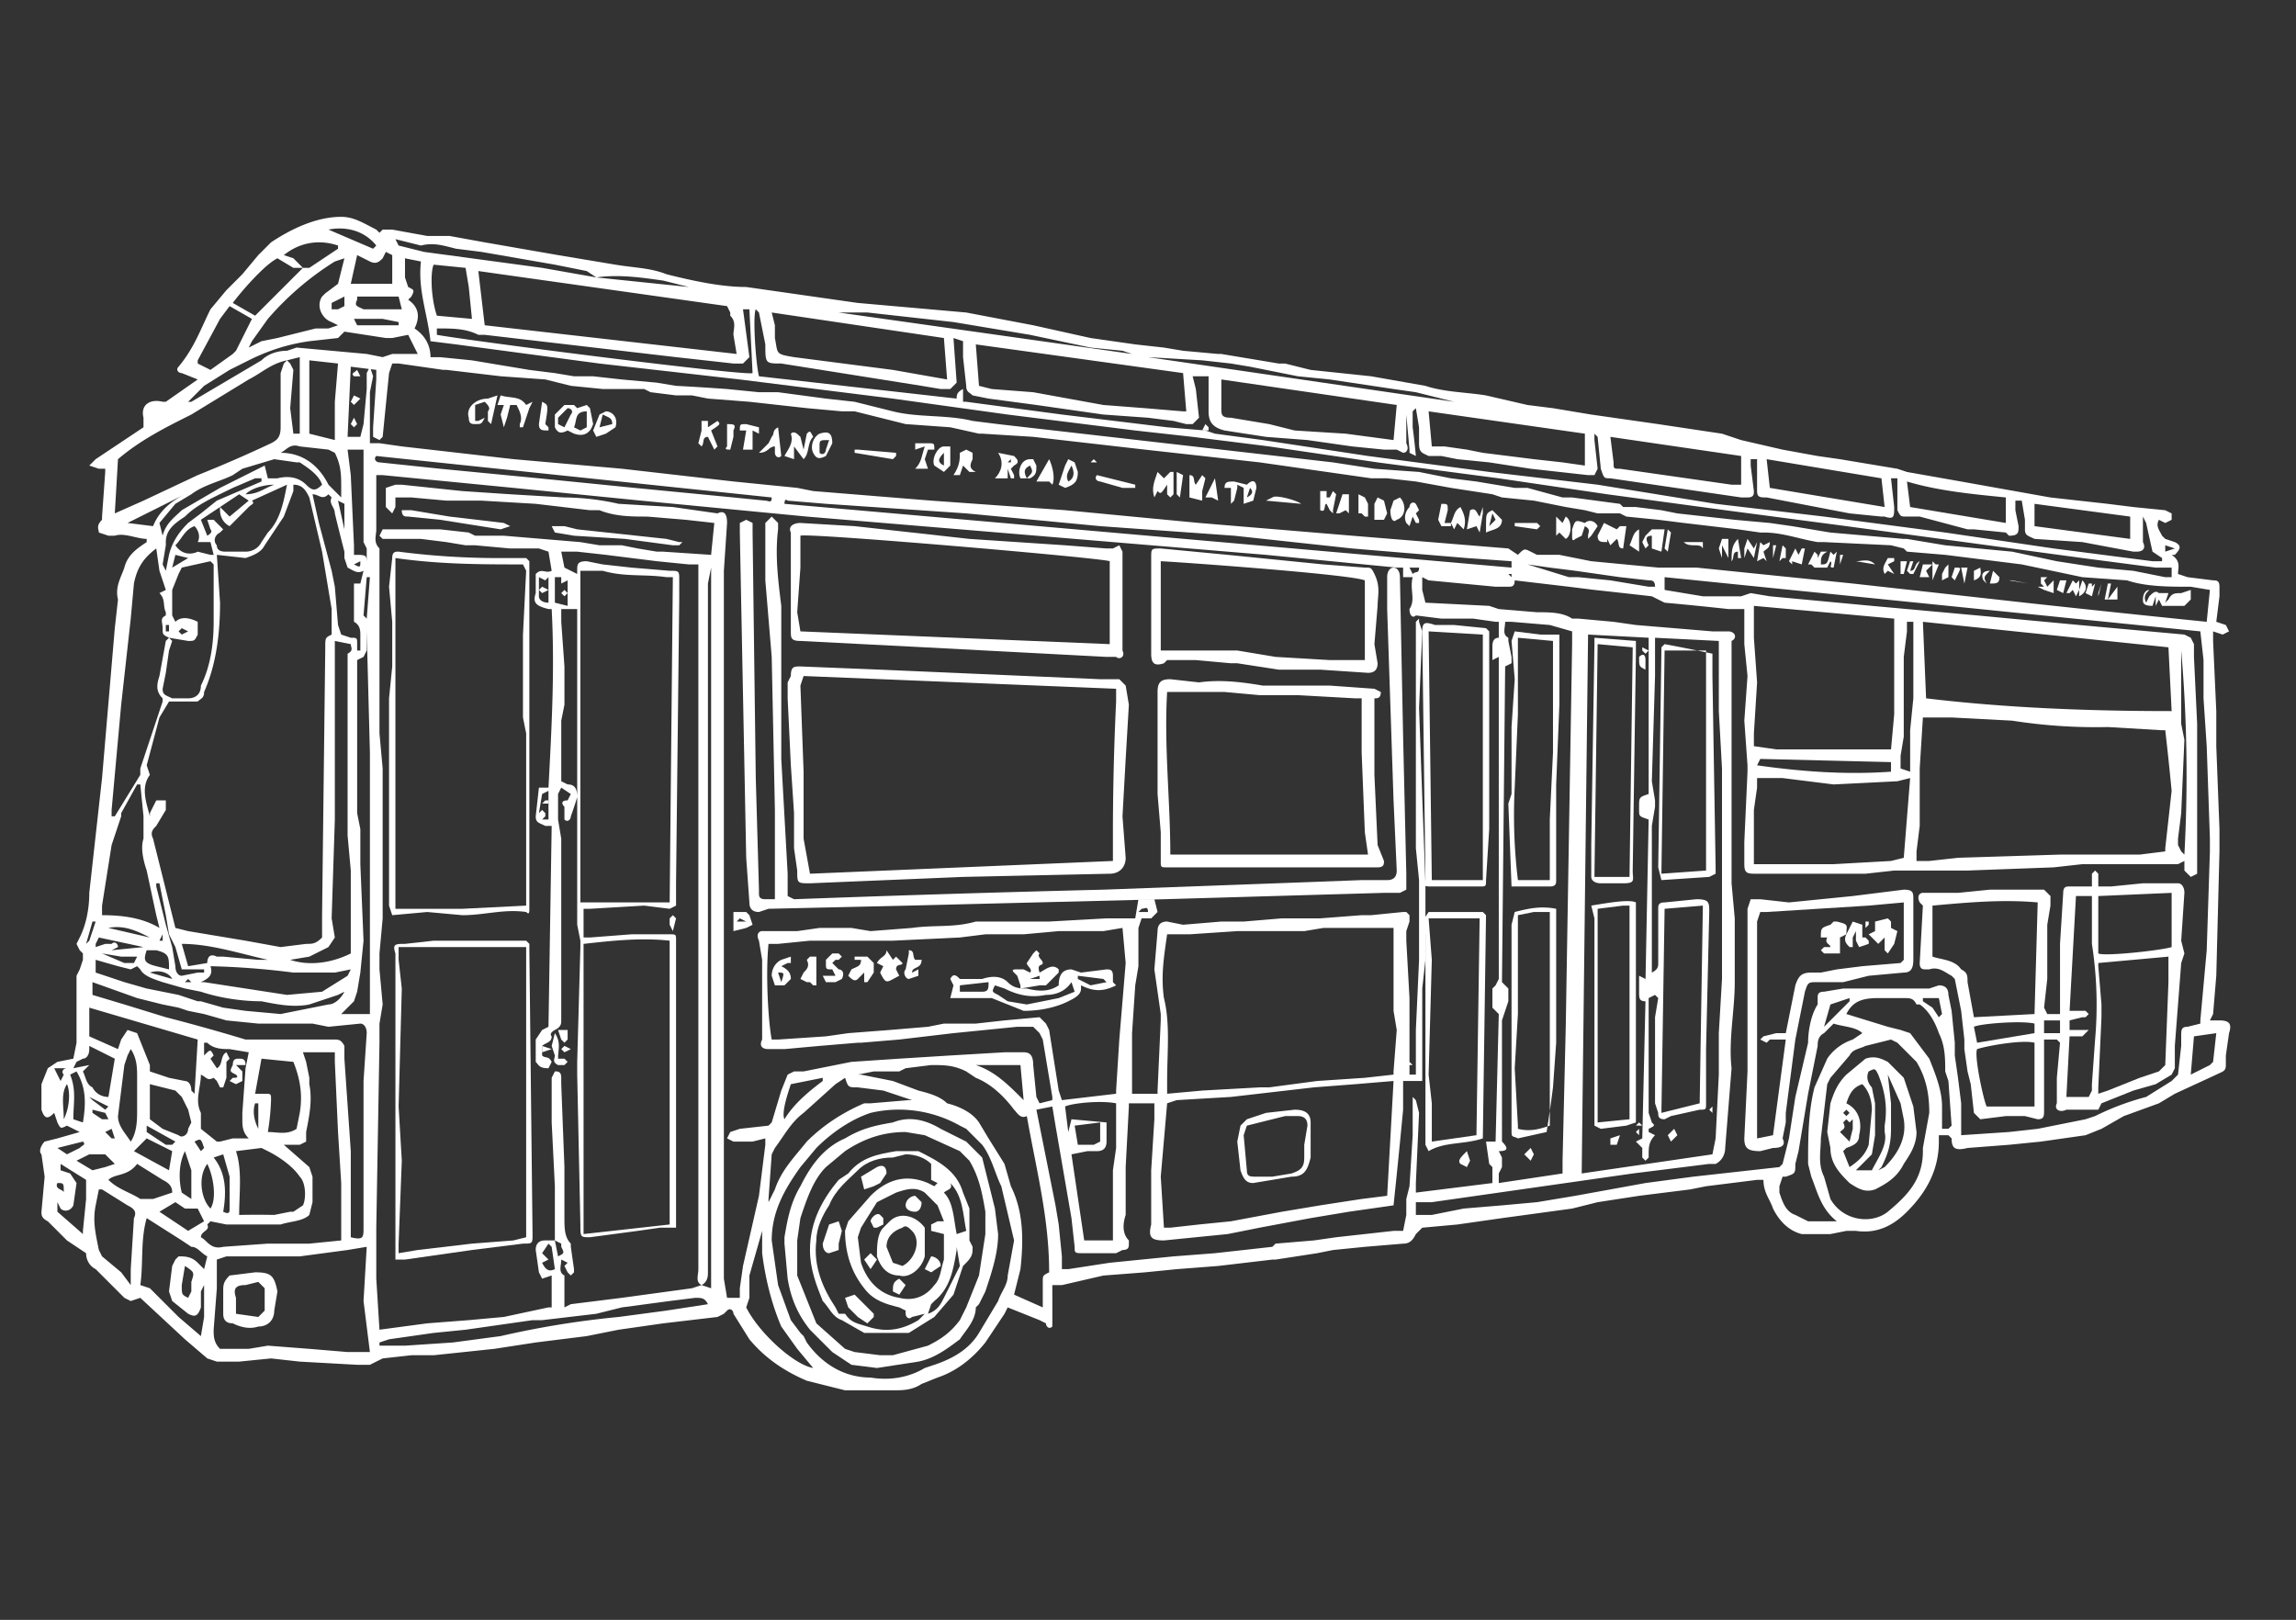
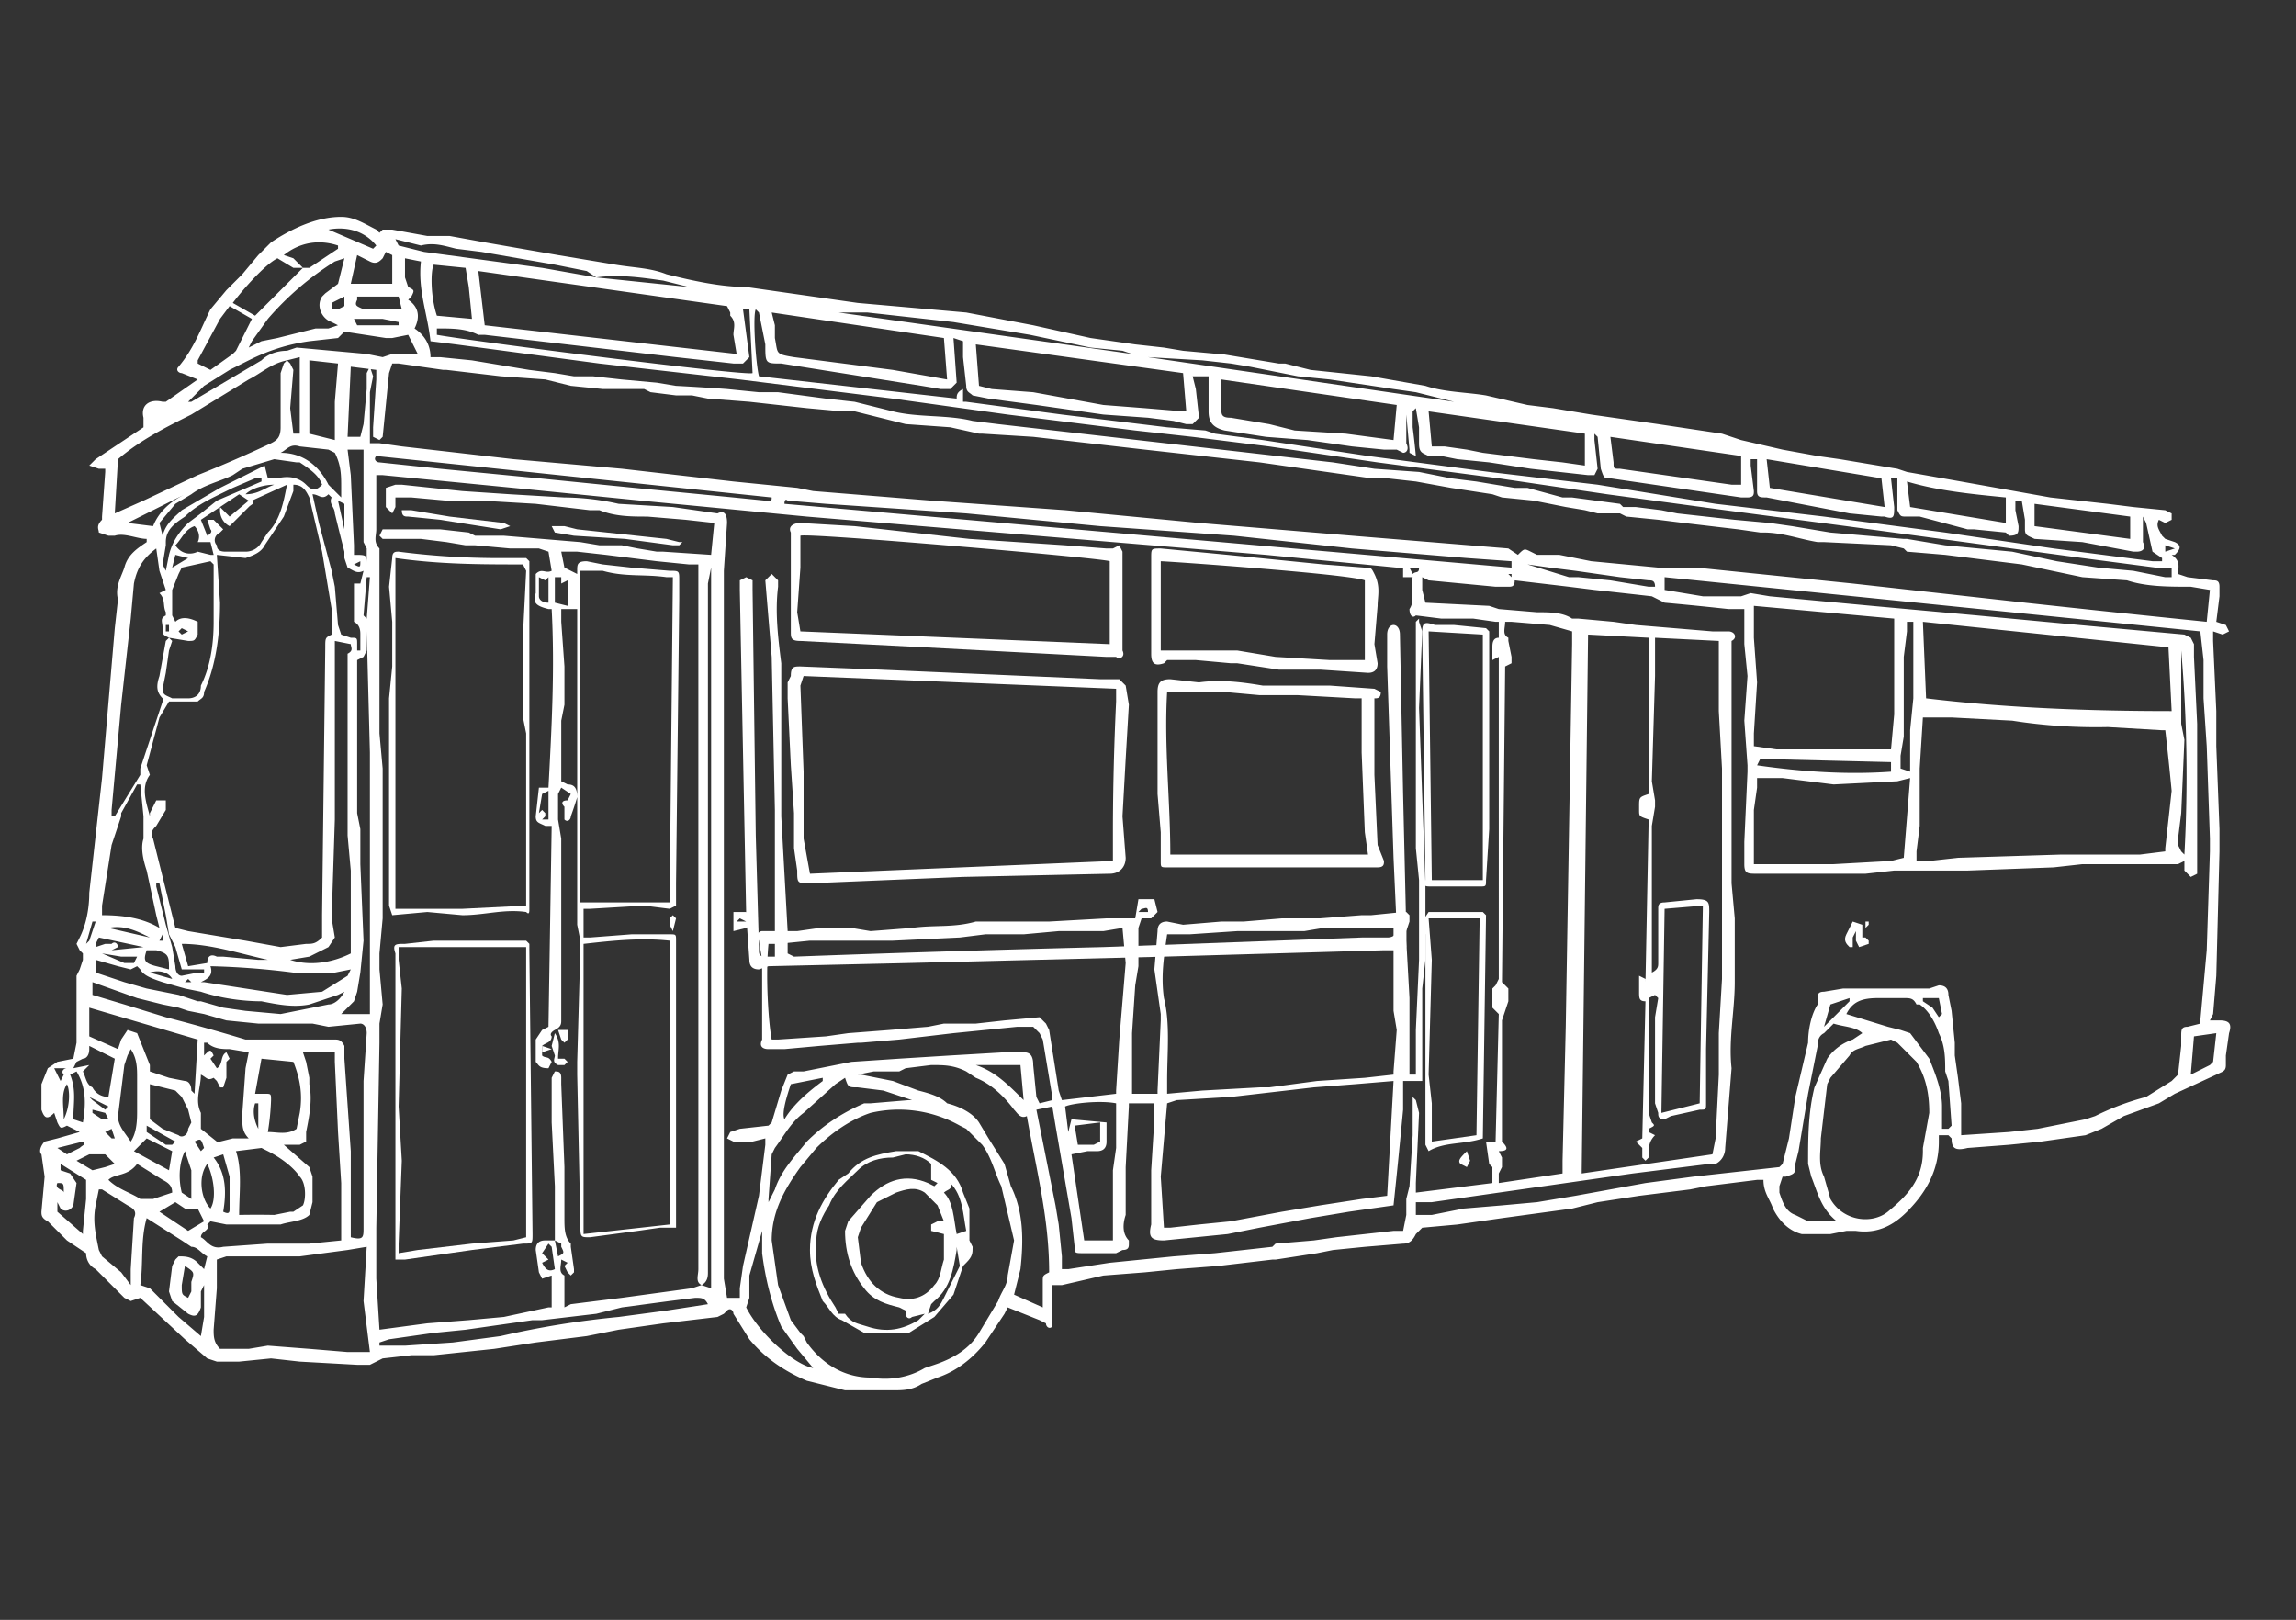
<svg xmlns="http://www.w3.org/2000/svg" fill="#ffffff" viewBox="0 0 720 508">
  <rect x="0" y="0" width="720" height="508" fill="#333333" stroke="none" />
  <path d="M677 163c-1 2 0 3 1 5l1 1 3 1c2 1 2 2 0 4h-1c3 2 2 4 2 6l3 1 8 1c1 0 2 0 2 2v3l-1 8 3 1 1 2-2 1-3-1v3l1 22v11l1 26v7l-1 39-1 12-1 2h3c3 0 4 1 3 4l-1 7v3c0 2-1 2-3 3l-13 6-5 3-11 4-7 4-5 2-14 2-10 1-13 1c-4 1-5 0-5-3l-1-1h-3v2c0 9-4 16-10 22-4 4-9 7-16 6h-3l-5 1h-9c-4-1-7-4-9-8-1-3-3-5-3-9h-2l-16 2-5 1-16 2-13 2-8 2-22 3-14 2-11 1-2 2c-1 2-2 3-4 3l-12 1-10 1-5 1-13 2h-1l-17 2-13 1-10 1-13 1-13 3h-3v2a2832 2832 0 0 1 0 11c-1 1-2 0-2-1l-2-1-10-4-1 2-6 9c-4 5-9 9-15 11l-5 2c-3 2-6 2-9 2h-15l-12-3c-7-3-13-7-18-13l-5-8c0-1-1-2-2-1l-1 1-2 1-17 2-14 2-10 2-16 2-13 2-19 2h-7l-9 1-2 1-2 1h-4l-18-1-9-1-10 1h-7l-3-1-7-6-14-13-3 1-2-1-7-7-2-2c-2-1-3-3-3-5l-6-4-6-6c-2-1-2-2-2-3l1-11-1-7c-1-1 0-3 1-4l4-1 7-2-4-2c-2 1-2 1-3-1l-1-3c-2 2-3 2-4-1v-8l2-5 3-2 5-1 1-5v-21l1-2 1-3v-2l-1-1-1-2 1-2c2-4 3-9 3-14l4-36 4-47 1-9c-1-4 1-7 2-10 1-4 4-6 7-8v-1c-3 0-7-2-10-1h-2l-3-1c0-1-1-2 1-4v-1l1-14v-1h-2l-3-1 2-2 6-4 9-6v-3c-1-4 2-6 6-5h1l10-7-5-2c-1 0-2-1-1-2 5-6 7-12 10-18l5-6 5-5 5-6 4-4c6-4 14-8 22-8 4 0 7 2 11 4l1 1 1-1h3l11 2h7l11 2 23 4 18 3c6 1 11 1 16 3 8 2 17 4 25 4l14 2 21 3 34 3 21 4 18 4 14 2 9 1 6 1 11 1h1l18 3h2l8 2 19 2 17 3c6 2 13 2 19 3l13 3 8 1 12 2 21 3 20 3 6 2 13 3 11 2 7 1 18 3 3 1 17 3 28 5 18 2 8 1 10 1 2 1v2l-2 1-2-1zm-505 89v-4l-2 1-1 6 1-1 1 1v1l-1 1h2v-5zM23 335l5-1-2 2c1 2 1 4 3 5 1 2 3 3 5 3l2-12-8-4v1c0 2-1 3-2 3l-2 1-1 2h-6l2 4 1-2c-1-1 0-2 1-2h2zM187 87a23422 23422 0 0 0 29 3l-8-2c-7-1-14-2-21-1l-3-2-10-2-23-4-8-1c-4-1-7-2-11-1l-4-1-4-1 1 2 8 2 37 5 17 3zm-92-3h-3l-5-3c-4 2-11 10-14 14l7 4 11-11 4-4h2l9-6v-1c-6-2-12-1-17 3l3 1 2 2 1 1zm-5 29c-5 1-8 4-12 6l-18 11c-8 4-16 8-23 14l-1 17 9-4 17-8a413 413 0 0 0 23-10c2-1 3-2 3-5v-17l1-3 1-1 1 1 1 2-1 12 1 8h2v-24l-4 1zm288 22 3 1 15 2 33 5 38 5 34 4 37 6 34 4 38 5 34 5 31 4h3v-1l-3-2-2-9-1-2v8c1 2 0 3-2 3h-1l-16-3-15-1c-2-1-3-1-3-3v-3l-1-6h-2v3l1 5c0 2 0 3-3 3l-1-1-10-1h-2l-15-4h-4c-2 0-2 0-3-2v-10h-2l1 9c0 3 0 4-3 3h-1l-10-1-26-5c-2 0-3 0-3-2v-10h-2v2l1 8c0 1 0 2-2 2h-2l-41-6c-2 0-2 0-3-3l-1-10-1-1v2l1 9-1 2h-2l-18-2-13-2-10-1-5-1h-4c-2-1-3-1-3-4v-5l-1-6-1 1v5a238 238 0 0 1 1 9l-2-1v-1l-1-11v9c1 2 0 3-1 3l-2-1h-4l-10-1-14-2-13-1-13-2c-4-1-5-3-5-6v-11h-5l1 4 1 9-2 2h-2l-4-1-8-1-14-1-21-3-15-2-5-1c-1-1-2-1-2-3l-1-9v-5l-3-1 1 14-2 2h-3l-6-1-44-7c-5 0-5 0-5-6l-2-10-1-1c-1 2 0 17 1 21l62 7c0-1 0-2 2-3v4h1l30 4 33 4 12 1zm62 204v9a2628 2628 0 0 1-3 30l-14 2-12 2-16 3-10 2-20 2c-4 0-5-1-4-5v-17l1-16v-5h-8v1l-1 19v15c-1 3-1 6 1 8v1c0 1 0 2-2 2l-2 1h-10c-3 0-3 0-3-2l-1-9-5-29-1-6-5 1 1 5 5 25 1 6 1 10v4h2l13-2 20-2 13-1 18-2 1-1 12-1 7-1 9-1 9-1h3l1-5v-5l1-4 1-16v-12l1 1 1 4-1 22v3l24-3v-5l-1-1-1-7h3l1-40-2-2v-6l1-1 1-2V206l-2 1v-4c0-1 0-3 2-3v-5h-1l-7-1h-10l-8-1c-1 1-2 0-2-2 2-3 0-6 1-10h-3v-3h-2l-41-4-48-4-48-4-48-4-52-5-40-4-41-4h-2v17c0 2-1 4 1 6v58l1 11v47l-1 11v5l1 11-1 6v6l-1 58v16l1 16 15-2 13-1 11-1 14-3h1v-10l-3 1-1-2-1-7c0-2 1-3 3-3h3v-17l-1-20v-14l1-2c1 0 2 0 2 2v2l1 26v16c0 3 0 6 2 8v1l1 7v1l-1 1-1-1-1-2 1-1-2-1c0 2-1 4 1 5v10l2-1 16-2 22-3 3-1c-2-1-1-3-1-5V177h-3l-10-1-16-2-9-1h-5l1 5 4 2v-1c0-2 0-3 3-3l5 1 9 1 12 1c3 0 3 0 3 3v6l-1 89v7l-2 1-8-1-17 1h-2v9h2l13-1h12c2 0 2 0 2 2v90h-5l-7 1-15 2c-3 0-3 0-3-4l-1-47v-4l1-36v-2l-1-5v-99h-5v4l1 14v12l-1 5v19l2 1c2 0 3 1 3 4a103 103 0 0 1-2 6c0 1-1 2-2 1v-4c-1-1-1-2 1-2l1-2-3-2-1 2v8l1 6v57c0 1 0 2-2 3 0 0-2 1-1 2 0 2-2 2-3 3v3c1 1 2 0 3 2l-1 2c-3 0-3-1-4-2v-7l2-3 2-1 1-63h-2c-2-1-3-1-3-3l1-9h3c1-19 2-37 1-56h-1c-4-1-5-2-4-5v-6c2-2 3 0 5-1l-1-6-3-1h-9l-11-1h-3l-6-1-8-1h-12l-1-1 1-2h18l9 1 2 1h9l24 2 6 1h7l5 1 6 1h2l15 1 1-10-9-1-12-1c-5 0-10 0-15-2h-3l-17-2-17-1h-11l-11-1h-5v3l-1 2-2-2v-6l3-1h2l19 2 15 1 17 1a79 79 0 0 1 17 2l17 1 14 2c2-1 3 0 3 3l-1 15v222l1 6h4v-3l1-7 5-22 2-16v-2l-4 1h-6l-2-1 1-2 3-1 9-1 1-1 3-10 2-5 2-1h3l15-3 15-1 16-1 17-1h6c2 0 3 1 3 4l1 10 1 2 4-1v-1l-3-18-1-2-2-2h-5l-20 2-17 2-12 1h-1l-12 1-11 1h-5c-2 0-3-1-2-3v-25l-1-6c-1-2 0-3 1-3h11l7-1h10l6 1 13-1c7-1 13 0 20-2h23l18-1h9l1-6h5l1 4-2 2h-3l-1 3v12l-1 6-1 15v19h8v-1l1-22v-2l-2-14 1-12c0-2 1-3 3-3l5 1 12-1h7l12-1h12l13-1h3l10-1h1l1 1v2l-1 3v3l1 18v24h2v-14l1-22v-25l-1-10v-71l1-1v1l1 3-1 24 1 28 1 27v24l-1 9v29h-6zm253-154-6-1c-7 0-14 0-20-2l-14-1-19-4-24-3-12-1-1-1-4-1-21-1h-2c-6-1-11-3-17-3h-1l-7-1-17-2-8-1-10-1-2-1h-7l-4-1-6-1-10-2-10-1-3-1-13-2-11-2-9-1h-5l-35-5-36-4-35-4-16-1h-1l-9-2-14-1-16-4h-4l-11-1-9-1-9-1-13-1-5-1h-5l-8-1-2-1h-13l-10-1-8-2-14-1-17-2h-1l-14-2h-2l-1 3-1 10-1 10-1 1-2-1v-3l1-15v-3l-8-1-1 22h4l1-4 1-11v-5l1-2 1 3-1 5v16h3l7 1 35 4 34 3 35 4 20 2 5 1 37 3 42 3 42 4 48 4 49 4 3 2c2-2 2-2 4-1l2 1h7l10 2 21 2h12l49 5 54 6a8023 8023 0 0 0 57 6l1-10zM101 294v-7l1-84c0-3 0-3 2-4v-8l-2-12-1-6-4-17c-1-2-2-4-5-4v2l-3 8-6 9c-1 2-3 3-6 4l-9-1 1 15c0 9-1 19-5 28 0 2-1 2-2 3h-9l-3 5-4 15 1 3c-3 4-1 9 0 13v-1l2-4h3v3l-3 5c-1 1-2 2-1 4l1 4 5 20 1 4 4 1 18 3 11 2 8-1c2 0 3 0 5-2zm589 27v-1l2-22 1-31v-4l-1-29-1-15v-12l-1-9-168-17v4l12 2h12l3-1 6 1 32 3 33 3 32 3 33 3 2 1 1 2v4l1 21v47l-2 1-2-2v-3l-2 1h-30l-9 1-27 1h-23l-9 1h-34c-3 0-4 0-4-3v-7l1-22v-2l-1-14 1-14-1-10v-11h-5a1050 1050 0 0 0-20-2l-4-2a3390 3390 0 0 0-18-2l-8-1-17-2c0 2-1 2-2 2h-4l-21-2-2-1v4l1 4 20 1 3 1 12 1c4 0 8 0 11 2h2l11 1 7 1 24 2h5c2 0 3 2 1 3v76l1 11v20c0 9-2 18-1 27l-2 25c0 2-1 4-3 5h-2l-24 3-63 9h-5v4h5l10-2 12-1 11-1 12-2 22-4 15-2 27-3 1-1 2-8 2-13 4-17c0-4 1-9 3-12v-2c0-1 0-2 2-2l6-1h27l3-1c2 0 3 1 3 3l1 5 1 10v4l1 7 1 8v10l15-1 9-1 15-3 3-1a83 83 0 0 1 16-6l8-5 2-2 1-9v-3c0-2 0-3 2-3l4-1zm-324 22 11-1 18-1h3l15-2 15-1 9-1v-1l1-13-1-6v-26h-22l-6 1h-21l-15 1h-7c-1 7-2 13-1 20 2 8 1 17 1 26v4zm313-76v-1l2-18a966 966 0 0 0-2-19h-1l-17-1a169 169 0 0 1-30-2l-19-1h-9l-1 16v18l-1 8v3h4l9-1 32-1h25l8-1zm-346 78 17-2v-1l1-16 2-24-1-11-6 1h-14l-11 1h-12l-8 1-21 1h-26l-10 1h-3c-1 10 0 25 1 30h2l15-1 7-1 13-1 12-1 5-1h10l9-1 11-1 2 2 1 2 3 19 1 3zm-123-62 1-102h-2c-7-1-13 0-20-2h-7v104h28zm-27 13v91l27-3v-89c-9-1-18 0-27 1zm354 66 1-5 1-20v-13l1-17v-66l-1-18v-22l-20-1v12l-1 33 1 6v2l-1 6v47-1c2-1 2-2 2-3v-17c0-1 0-2 2-2l10-1c4 0 4 1 4 4l-1 43v17c0 2 0 2-2 2l-9 2-2 1c-2 0-2-1-2-2l-1-3v-27l1-6-1-1-2 1v36l1 3c1 1 1 1-1 2v1l2 1c-2 2-2 4-2 6v1l-1 1-1-1v-3l-2-2 2-1 1-43c-2 0-2-1-2-3v-5l2 1v1l1-51c-3-1-3-1-3-3v-1c0-3 0-3 3-4v-49l-19-1-2 169 41-6zm-172 23h2l9-1 10-1 16-3 12-2 13-2 8-1 2-36-12 1-13 1-26 3-17 1-3 1-2 23 1 16zm228-150 1-11v-30l-44-4v10l1 14-1 16v4l7 1h36zm88-12-1-20-77-8 1 24c25 3 51 4 77 4zm0-45h-5l-23-3-37-5-37-5-38-5-37-5-34-5-38-5-34-5-24-3-18-2-40-5-36-5-48-6-44-5-45-6-8-1c-1-9-4-16-3-25l-5-1v6l1 3c2 1 2 1 1 3l-1 1c3 2 4 5 2 9 3 2 5 5 5 9h3l10 1 18 3 8 1 6 1h6l9 1 11 1 6 1a765 765 0 0 1 16 1l10 1h6l15 2 9 1 12 3c8 2 17 1 25 3l8 1 35 4 35 4 35 4 13 2 14 1 10 2 8 1 12 2h4l11 3h3l15 2 1 1h4l8 1 5 1 18 2 11 1 7 1 12 2 23 2h1l12 2 21 2 14 3 13 2 11 1 10 2h2v-3zM470 371l20-3v-4l1-42 2-120v-4l-7-2-12-1h-2c0 2-1 4 1 5v1l1 5v2l-2 1-1 99 2 2v4l-2 6v38c2 2 2 3-1 3l1 2v3l-1 2v3zM231 111l-1-6c0-2 1-4-1-6v-1l-1-2-78-11 2 17 79 9zm320 133v3l-1 7v17h25l18-1 4-1 2-25-4 1-20 1-16-2h-8zM53 200l1 1-1 3-1 7-1 5c0 2 1 2 3 3h5c2 0 4-1 4-4 3-6 4-13 4-20v-18l-1-1-9 2-1 2-2 5v8l1 2c2-2 5-1 7 0v4c-1 2-1 2-3 2l-6-1c-2-1-2-1-2-3s-1-3 1-4v-1c-1-2 0-4-2-6l2-1-2-6-1-7c-4 3-6 6-7 11l-1 11-3 27-3 33v2h1l8-13v-2l6-18 1-3v-1c-2-2-2-4-1-7l2-11 1-1zm16 223h9l6-1 13 1 12 1h7l-2-16 1-17-6 1-15 2H71l-3 1v9l-1 13c0 2 0 4 2 6zm200-86h1l10 2 8 3c4 1 7 2 9 4 4 1 8 3 10 6l3 5 5 8 2 7c4 8 4 17 3 26l-2 8 9 4v-8c0-2 0-2 2-3 0-17-4-32-7-49-2 1-3-1-4-2-3-4-7-8-12-10l-3-2c-4-2-7-2-11-2l-8 1-2 1h-8l-5 1zm49 52-4-17c-2-4-3-9-6-13l-5-5-2-1a39 39 0 0 0-28-4c-6 2-12 6-17 11l-5 6c-5 7-9 14-9 23l2 14 4 11 3 4 1 1 1 2c5 7 12 11 20 11 6 1 12 0 17-3l3-1c6-2 11-5 14-10l6-10c1-3 3-5 3-8l2-11zm-11-268 4 1 13 1 22 4 13 1 12 1h1l-1-12-65-9 1 13zm215 164-1 64 12-3 1-62-12 1zM89 359l8 7 1 3v8l-1 4c-2 2-6 2-9 3H71l-5-1-1 1c1 2-2 2-2 4 2 1 3 4 7 3l14-1h13l10-1v-18l-1-16-1-22v-3H95l1 3 1 5v2c1 5 0 10-1 15v3l-2 1h-5zm-60-47 10 3 13 4a628 628 0 0 1 25 7h28c1 0 2 0 3 2v4l2 29v27c4 1 4 0 4-3v-46l1-15c0-2-1-3-2-3l-10 1-5-1H81l-10-1-7-2-5-1-3-1-5-1-8-2-14-5v4zM242 98l1 4v4c1 5 0 5 6 6l31 4 17 3-1-13-54-8zm195 40 1-11-55-8v9c0 2 0 3 3 3l12 2 8 2 16 1 15 2zm168 211c0-6-1-11-4-16l-6-6-2-1-8 2c-2 1-4 1-5 3l-6 7-1 2-2 17c0 4-1 8 1 12l2 7c4 7 13 8 18 4 6-5 11-10 11-19v-1l2-11zM497 136l-49-7 1 11h4l7 1 5 1 16 2 9 1 7 1v-10zm-392 65v56l-1 31 1 6-2 3-6 3-6 1c6 2 13 1 19-2v-26l-1-11v-57c2-1 1-2 1-3l-5-1zm-61 45h-1l-5 9v1l-1 3-2 6-3 19v3c7 0 13 1 18 4l-1-4-3-14c-1-3-2-7-1-10v-7l-1-10zm305 143v-22l1-7v-14c-5-1-14 0-16 1l1 8 1-4a2038 2038 0 0 0 11 1v6c0 2-1 3-3 3h-3l-5 1 4 27h9zm156-252 1 8c0 2 0 2 2 2l35 5h3v-9l-41-6zM116 318v-82l-1-38v-2 8l-1 2-2 1v48l1 5v11l1 24-1 10-1 6-1 3-4 4h9zm-79 11 1-3 2-3 3 1 4 10v2l6 2 5 1c1 0 2 1 2 3l1 1 1-17-34-10v9l9 4zm37 32c2 6 1 13 1 20a307 307 0 0 1 11 0l5-1h1l3-2c1-2 1-7-1-9-2-3-6-6-10-8l-2-1-8 1zm167 15v1l2-4c2-6 6-10 10-15 5-5 11-9 18-12h2l12-1h1l-9-3-8-1c-3 0-3 0-4-3l-3 2-10 9c-4 3-6 7-9 11l-1 2-1 14zm370-22 1-1-1-14-1-3c0-4 0-8-2-12-1-3-3-7-6-9h-1c-1-2-2-2-4-2h-8c-5 0-8 1-10 5l13 4 4 1 3 1 3 4 3 4c2 5 4 10 4 15v7h2zm-21-204-36-6 1 9 18 3 18 3-1-9zm-14 233c-5-4-6-9-8-14l-1-4c0-8 0-16 2-24l4-9c2-3 5-5 8-6l3-2c-2-2-6-2-9-3l-3 3c-2 1-2 3-2 4l-3 15-3 18-1 4c0 3 0 3-3 4h-1l-1 3v2c1 3 2 6 5 7l4 2h9zM64 398l1-4c-2-1-3-3-5-3l-3-2-11-7c-2 7-1 14-2 21l3 1 9 9 7 6 1-6v-10l-1 2v5c-1 3-2 3-4 2l-5-4-1-3 1-8 1-2 1-1c2 0 4 0 6 2l2 2zm14-68-6-1c-2 0-5 0-7-2h-1v4c2-2 2-2 3 0l-1 1 2 3c2-1 1-4 3-5l1 2-1 1v5l-1 3h-1l-1-2-1-1c-2 1-2 0-4-1 0 4-2 8 0 12v5l5 4h1l4-1h5c-2-2-2-4-2-6v-2l1-14 1-5zm168-172 228 20v-2l-14-1-36-3-37-4-42-3-42-4-44-3-12-1s-1-1-1 1zm-13-61 2 15-2 2h-3l-18-2-60-7h-2c-4-2-8-2-13-2v2c11 2 97 13 99 12l-1-20h-2zM70 166l-1 1c-2 1-2 3-1 4 0 2 2 2 3 2h6c2 0 4-1 5-3l2-3c4-4 5-10 6-15l-11 5c1 1 0 1-1 2l-3 3-3 3c-2-1-3-3-3-5v-1l1 1 2 2 6-5-3-2-12 8 2 5s2-1 1-2l-1-3h2l3 3zm36-64-2-1c-3-1-5-5-3-8l1-1 4-3 2-8-3 1a92 92 0 0 0-21 18l-5 7-1 2 4-2 5-1 12-3h4l3-1zm117 302V178l-1 5v216c0 1 0 3-2 4l3 1zM63 308h1l13 2 13 2 11-1 8-5 1-2-5 1H92a247 247 0 0 0-26-2c1 3-1 4-3 5zm49-104h1v-5c0-1 0-3-2-4v-12h2l1-4c-2 1-3 0-5-1l-1-3v-2a778 778 0 0 1-3-12c0-2-2-3-1-5l-1-1c-2 2-3 0-5 0l2 9 4 15 1 5 1 12 1 3 3 1c2 0 2 0 2 2v2zm110 205c-1-2-2-2-4-2l-8 1-15 2-8 2-17 2h-3l-21 3-10 1-14 2-3 1v1h8l15-1 15-2a285 285 0 0 1 37-6l15-2 13-2zM30 305l9 3 7 2 10 2 6 2h1l7 2 7 1 11 1 15-3c2 0 4-2 5-4l-2 1-9 3c-5 1-10 0-15-1-6 0-13-1-19-3l-5-1-7-2c-3-1-6-2-7-4l-1-1-2 1-4-1-7-2v4zm1 68-1 5c-1 5 0 9 1 14l1 2 6 5 3 4v-5l1-16c1-2 0-3-2-4l-8-5h-1zm53-18c3 0 6 1 9-1l1-5c1-6 0-11-2-16l-10-1-2 11h3c2 0 2 0 2 2a78 78 0 0 1-1 10zm34-212c-1 1 0 2 1 2l19 2 31 3 30 3 31 3 10 1c1 0 2 1 2-1l-124-13zm-59-17h1l22-13c2-2 5-3 8-3l3-1 22 2 5 1 3-1h8l-3-6-5 1h-2l-13-2-2 2-9 1c-7 1-13 3-19 6l-6 3-8 5-5 5zm570 38v-8c-10-1-21-2-31-5l1 8 30 5zm39-2-30-4v7l30 4v-7zM234 410c4 8 15 18 21 19l-5-6-5-7c-3-7-5-15-6-23v-7l-4 14v7l-1 3zM97 113v23l8 2v-12l1-12-9-1zm40-14 11 1-1-10-1-6-10-1c-1 2-1 10 1 16zm-86 69c1-4 4-6 6-8l12-7 14-7 1 4h3c4-1 7 0 9 2s3 2 5 0c-1-3-4-5-7-7h-1l-7-1-10 3-3 2c-4 2-9 3-13 6l-5 3-5 6 1 4zm21-72-3 4-7 13v1l4 2 7-5 1-1 3-6 2-4-7-4zM47 351l4 3 5 2c1 1 3 0 3-2l1-2-1-4-2-4-2-2-4-1-4-1v11zm-6 7c2-3 2-7 2-10v-10c0-3 0-6-2-9l-1 2-1 3-2 16c0 3 2 5 4 8zm552-116v-3l-41-1-1 2c14 2 28 3 42 2zM43 365c-3 4-7 3-9 5 3 3 7 4 10 6h4l6-2c0-2-1-3-3-4l-8-5zm72-188v-5l-1-2v-29h-5l1 8 1 22v3c4 0 4 0 4 3zm148-79 92 13-3-1-10-1-19-4-24-4-27-3h-9zm336 144v-13l1-10v-24h-2v3l-1 8v25l-1 6v4l3 1zm-492-86v-3c0-4 0-7-2-11l-2-1-9-1c-3-1-4 1-6 2 7 0 12 4 15 10l4 4zm253-44 96 14-4-1-8-2-7-1-20-3-10-1-15-3-6-1-9-1-17-1zM112 80l-2 9h13v-9l-2-1-1 2c-1 1-2 2-4 1l-2-1-2-1zm407 104c0-2-1-2-2-2l-9-1-14-2-8-1-7-1a5302 5302 0 0 1 13 4h3l10 1 12 2h2zm165 43 1 5-1 23-1 8v2l1 2 1 1a455 455 0 0 0-1-64v23zM26 387v-1l1-10v-6l-8-5v2l3 1 2 3-1 7c-1 2-3 2-4 1l-1-2v3l8 7zm56-237h-2l-7 3c-6 3-11 5-15 9-3 2-6 4-6 8v1l-1 6 1 2 1-5c1-4 3-7 6-10l4-3 5-4 14-6v-1zm238 184h-14c6 2 10 6 15 11l-1-11zm368-9-1 12 6-3 1-1 1-9-7 1zM84 301c-9-2-18-5-27-5l2 7 6-1c0-2 1-3 3-2h2l11 1h3zm-22 78h-4l-3-2-5 3 9 6 5-3-2-4zm-8-18-8-4-4 4 11 6 1-6zm58-268v1c-1 2 0 2 2 3h12l-1-4h-13zm-50 77c1-2 0-4-1-5-3 1-4 4-6 6 2 3 5 3 7 2l4 1h1l-1-4h-4zm275 183 1 6h5l2-1v-6l-8 1zm-79-14v-1l-10 2c-1 3-3 9-2 11 3-5 8-9 12-12zM26 352c1-6 1-11-2-16l-2 1c2 5 1 9 1 14l3 1zm22-187c2-5 6-8 10-10l-18 9 8 1zm2 112h-1v1l3 12 2 7 1 6c0 2 1 3 2 3l5-1h2v-1h-7l-2-7-2-4-1-6-2-10zm8 84c-2 4-2 9-1 13l3 2v-9l-2-6zm60-284c-4-5-10-6-15-5l7 3 7 3 1-1zM36 365l-3-3h-5l-4 2 5 3 4-1 3-1zm29 0c-3 4-2 11 1 14 2-3 1-10-1-14zm2-2c4 5 4 11 3 17 2 1 2 0 2-1v-10l-2-7-3 1zm111-173v-8l-2 1v-2h-2v8l4 1zM45 297l-14-3-1 2v1l3-1h2c1-1 2 0 2 1l-2 1 10-1zm80-196-5-1h-9l1 2h13v-1zM53 304c0-4 0-5-4-6h-3c-1 3-1 4 3 5l4 1zm5 93-1 6c0 3 0 3 2 4l1-2v-3c1-3 1-3-2-5zm516-82-2 7 8-8v-1l-6 2zM169 181v6c0 1 1 2 3 2v-8l-1 1-2-1zm5 217-1-7-1-1-2 3 2 2-2 1c1 2 2 3 4 2zM46 353v2l6 4h2l1-1-9-5zm-26-2c2-4 2-9 1-11-2 3-1 7-1 11zm12-52 7 3h3l1-2h-5l-6-1zm-11 63 4-2c1-1 2-1 1-2l-8 2 3 2zm582-49v1l3 2 2 3 1-1-1-5h-5zM86 152c-3 0-7 1-9 3 4 0 6-2 9-3zm22-59-4 2v2h2l2-1v-3zM34 291l13 3c-4-2-8-4-13-3zm-5 58 3 2h2l-1-2-4-1v1zm52 5v-8h-1c-1 3 0 6 1 8zm33-161 1 1 1-13h-1l-1 12zm-59-19-1 4 5-3-4-1zm51-17 2 9v-8l-2-1zm346 22 13 1-13-1zM27 296l1-1 2-6h-1l-2 7zm-11 50v-8 8zm48 14c-1-3-1-3-3-2l2 3 1-1zm-10-53c-1-2-4-3-7-2l7 2zm-26 37 1 1 4 3 1-1-6-3zm-8 30c0-3 0-3-2-3-1 2 2 2 2 3zm154 15 1 5c2-1 2-1 1-3v-1l-2-1zM48 269l1 6-1-6zm-15 86 2 2h1l-1-3-2 1zm410-175c1-1 2 0 2-2h-3l1 2zm236-9v2l3-1-3-1zM360 286c0-2-1-1-2-1l-1 1h3zM59 198l-2-1-1 1 1 1 2-1zm52-21c2 1 2 1 2-1l-2 1zM51 295v-2l-1 2h1zm423-114v-1h-1l1 1zM60 197v2-2zm456 57v-3 3zM52 198h1v-2h-1v2zM29 354h-2 2zM244 95h1-1zM60 308l-1-1-1 1h2z" />
-   <path d="M243 282v-28l-1-48-2-24v-18l2-2 2 2v2c-1 8 0 16 1 24v48l2 36v7l2 1a7694 7694 0 0 1 97-3l81-3h8c2 0 3-1 3-3l-1-22-2-60v-10c0-2 1-3 2-3s2 1 2 3l1 50 1 43v5l-2 1h-5l-69 2-80 2-44 1-3 1c-2 0-3-1-3-3l-1-14-2-102v-3l2-1 2 1v3l1 77 1 35v1c0 1 0 2 2 2h3z" />
+   <path d="M243 282v-28l-1-48-2-24l2-2 2 2v2c-1 8 0 16 1 24v48l2 36v7l2 1a7694 7694 0 0 1 97-3l81-3h8c2 0 3-1 3-3l-1-22-2-60v-10c0-2 1-3 2-3s2 1 2 3l1 50 1 43v5l-2 1h-5l-69 2-80 2-44 1-3 1c-2 0-3-1-3-3l-1-14-2-102v-3l2-1 2 1v3l1 77 1 35v1c0 1 0 2 2 2h3z" />
  <path d="m299 211 46 2h6l2 2 1 6-1 17-1 18 1 13c0 3-2 5-5 5l-46 1-48 2c-4 0-4 0-4-4l-1-7v-11l-1-15-1-21v-5l1-2c0-3 1-3 3-3l25 1 23 1zm-47 1-1 3 1 27v21l2 11 95-4v-11a887 887 0 0 1 1-39v-4l-98-4zM251 164l17 1 36 4 30 2 13 1h2l2-1 1 2v31c1 2-1 3-2 2h-3l-57-3-39-2c-3 0-3-1-3-3v-31c-1-2 1-3 3-3zm97 12c-2-1-95-9-97-8v10l-1 14 1 6 97 4v-26zM431 219v24l1 22 2 5c0 1 0 2-2 2h-66c-2 0-2 0-2-2v-9l-1-12v-32c0-3 1-4 4-4l9 1c7-1 14 0 20 1h21l14 1 2 1c0 2-1 2-2 2zm-4 0h-2l-18-1h-12l-11-1h-18c-1 17 1 34 1 51h62l-1-7-1-25v-17zM361 190v-15c0-3 0-3 3-3l21 2 30 3 13 1c2 0 2 0 3 2 2 4 1 7 1 10l-1 12 1 6c0 2-1 3-3 3l-15-1h-13l-13-2h-2l-11-1h-9l-1 1c-3 1-4 0-4-3v-15zm3 14h24l12 2 17 1h11v-25c-5-2-62-6-64-6v28zM123 287l-1-3v-65l1-10v-14l-1-11 1-9c0-2 1-2 2-2a244 244 0 0 0 29 2h11l1 1v109c0 1 0 2-1 1-7-1-13 1-20 1l-11-1-11 1zm42-3v-54l-1-5v-26l1-20-1-2c-13 0-26 0-40-2v110h21l20-1zM124 395v-96c-1-3 0-3 3-3l9-1h29l1 1v2l1 89c0 3 0 3-3 3l-8 1-8 1-21 3h-3zm41-7v-91h-40v4l1 9-1 37 1 17-1 26v3l6-1 17-2 13-1 4-1zM467 198v62l-1 16c0 2 0 2-2 2h-15c-2 0-3 0-2-2v-1l-1-76v-1c0-3 1-3 4-2h6l10 1 1 1zm-19 0 1 78h16v-77l-17-1zM448 286h17l1 1-1 70c-6 2-12 1-17 4l-1-2v-66l-1-4 2-3zm0 2 1 13-1 36 1 9v12l14-2 1-68h-16zM173 165h4l4 1 28 3 4 1h1l-1 1h-2l-15-2-16-1-6-1-1-2zM160 165l-3 1-19-3-10-1c-1 0-2 0-2-2h3l12 2 17 2 2 1zM230 292v-6h4l1 1 1 3-2 1-4 1zm4-3-2-1-1 1h3zM174 324c2 3 1 5 1 8h2l1 1-1 1h-2c-2-1-1-2-1-3l-1-3 1-4zM460 361l1 3-1 2-2-1c-1-1 0-2 2-4zM175 323h3v3l-1 1-1-1-1-3zM211 292l-1-2v-2l1-1 1 1-1 4zM173 329l-3 1v-2l3 1z" />
-   <path d="m179 329-2 1-1-1 1-1 2 1zM443 334h-2l1-1 1 1zM181 128l3-1 1 1 1 5c-1 3-3 4-6 3l-2-1c-2 1-3 1-4-1v-4l3-3h3l1 1zm-4 6 2-4c1-1 0-2-1-2l-3 3v2l2 1zm3 0 2 1 2-1v-5c-4 0-3 3-4 5zM687 185v3l-2 2h-7l-1-2-1 2v-3l-1 3c-3 0-3-1-3-2 0-2 1-3 2-3-1 1-2 2-1 4l1-2c1-1 2-2 3-1h3l-1 3 1-1c1-2 2-2 4-2l3-1zM510 165l-1 7c-2 0-1-2-2-3l-2 2-1-2v1c-2 0-3 0-3-2l2-4 4 2 1-1h2zM390 153l-2-1v1l-1 4-1 1v-5h-2c0-2 1-2 3-2l4 1c2-2 3-1 3 1l-1 4-3 1v-5zm1 3c2-1 2-2 1-3l-1 3zM158 134l-1-4 1-3h-2l1-3c3 1 6 0 8 3l2-1-1 2-1 3-1 3h-1v-1c1-2 0-4-1-6h-2l-1 4-1 3zM249 144l-3-1c1-2 3-4 2-7 1-1 2 0 3 1l1 4 1-5c1-1 1-1 2 1-2 2-1 5-3 7l-3-4v4zM156 124l-2 9-1-1v-3c1-1 0-2-1-3l-3 1v5h1l2-1c-1 2-1 2-3 2-1 0-2 0-2-2-1-3 2-6 6-6l3-1zM366 152c-2 3-2 3-3 2l-1 2c-1-3 0-5 1-8l2 2 2-2h1v7l-1 1-1-1v-3zM316 147v3h-4c2-2 3-5 1-8l5 1c1 1 2 2 0 3l-1 1 1 2v1h-1l-1-3zm1-2v-1l-1 1h1zM224 141l-2-4c-2 0-1 2-2 3l-1-1 1-4v-3h2v2l3-2c1 1 1 1-2 3l2 5-1 1zM373 156v-7c2 0 1 2 2 3l2-3 1 1-1 4v3l-4-1zM521 173l-3-1v-4c-2 0-2 1-1 3l-1 1-1-2 1-2 2-2h4l-1 7zM306 148h-2l-2-2-1 3h-2c2-3 2-5 2-7l2-1 2 1v2c-1 2-1 3 1 4zm-2-4h-1c-1 0 0 0 0 0h1zM497 165l-1 3-2 1c-1 1-1 0-1-1v-2c1-3 1-3 4-2 1-1 3-1 4 1l-2 3-1 1v-1c0-1 1-2-1-3zM488 162l2 2 1-2c2 1 2 6 0 7l-2-2-1 1v-6zM187 137l-1-2 2-5 2-1c2 0 4 2 3 5l-3 2-3 1zm1-3 4-1c0-2-1-2-3-3l-1 4zM338 148c0 3-1 4-4 5l-2-1 2-6 1-2 2 1 1 3zm-2-2c-1 2-2 3-1 5 2-1 2-3 1-5zM569 173l1 1v1l1-2h2c-2 1-2 2-2 4 2 0 2 0 3-4l1 1 1-1-1 5c-2 0 0-1-1-2l-1 2h-4l-1-1h-1l2-4zM290 140l-3 1v-2h4c2 0 2 0 2 2h-2l-1 3 1 3h-4c2-2 2-4 3-7zM261 139l-2 4c-2 1-3 1-4-1s0-5 2-6c3-1 4 0 4 3zm-1-1c-3 0-3 0-3 2v2c1 1 2 0 2-1l1-3zM460 166l1-6c2-1 2 1 3 2l1-3v2l-1 6-1-2-3 1zM298 144v2l-2 2-3-2c-1-2 1-6 3-6h2v4zm-2 2v-4c-2 2-2 3 0 4zM329 144c1 2 2 6 1 8l-1-1h-4l4-7zM414 160v-6h2v2h1l1-2 1 1-1 5v1l-1-1-1-2c-1 0 0 3-2 2zM238 136l-2-1v6h-3l1-6h-2c0-2 0-2 2-2l4 1v2zM443 162l-1 3-1-1c-1-2 0-4 1-5 0-1 1-2 2-1l1 2-1 1 1 2v1h-1l-1-2zM431 163v-5l1-2 2 1 1 4-1 2h-3zM244 134l1 9c-1 1-2 0-2-1v-2c-2 0-2 2-5 2l3-3 1-2c1-1 0-2 2-3zM325 146c0 2 0 3-2 4h-3c-1-2 0-6 3-6h1l1 2zm-3 4c2-2 2-2 1-4-2 1-2 2-1 4zM466 167v-2c0-4 0-4 2-5l3 3c0 3-3 3-5 4zm1-2 2-2-1-2-1 4zM436 160l1-3 2-1c2 2 2 6-1 7-1 1-2 0-2-3zm2-2v4-4zM426 161v-6l2 1 1 2v4h-1l-1-1h-1zM344 149l12 3v1h-4l-7-2c-1 0-2-1-1-2zM281 143l-1 1-12-2v-1h1l12 1v1zM422 160l-2 1h-1l2-6h2v6l-1-1zM514 166v7l-3-2c1-2 1-4 3-5zM382 157l-2-1h-2l3-6 1 7zM459 166l-2-2-1 2-1-2c1-2 1-4 3-5 1 2 2 4 1 7zM170 126c2 1 2 1 1 7l1 1v1c-2 0-3 0-3-2l1-7zM452 158c2 0 2 0 2 2l-1 4h2v1h-3l-1-2 1-5zM408 158l-11-1 2-1c1-1 8 1 9 2zM644 186l-3-1-2-1h2l-1-1v-2h2l-1 1 1 2 2-2v4zM229 141c-1 0-2 0-1-1v-7c2 0 3 0 2 2v2l-1 4zM566 172l-1 5-3-1v1l-1-1 2-4 1 2 1-2h1zM540 169h2v6l-2-4v4l-1-3 1-3zM370 156l-1-1v-7l2 1-1 7zM548 172l-1 3v-3l1-3 2 3 1-2-1 5-2-3zM475 164h7l1 1-1 1-7-1v-1zM545 175v-2c-2 0-1 2-2 3 0-3 0-5 2-7l1 6h-1zM528 170h6v2c-1-2-4 0-6-2zM652 185l-1 2-1-2-1 1h-1l2-4 1 1 1-1v3zM559 171l1 1v-1 4h-1l-1 1 1-5zM552 170l1 1 2-1c0 2-1 2-2 3l1 3-1-1-2 1 1-6zM594 176l-2 1 2 3-2-1-1 1c-1-2 0-3 1-5h2v1zM646 182h2l-1 4-2-1 1-3zM656 183v1l1-1-1 4-2-1 1-3h1zM523 166l1 1-1 6-1-1 1-6zM621 178c0 1 1 3-2 4v-3l2-1z" />
-   <path d="m652 185 1-3c2 2 1 4-1 5v-2zM605 181h-3l1-4h3l-2 2 1 2zM611 177v4l-2 1v-2l1-2 1-1zm0 1-1 3 1-3zM600 176l-1 3c2 0 1-2 3-3l-2 4h-1l-1-1 1-3h1zM613 178c2 0 2 0 1 2l-1 2-1-1 1-3zM625 179l2 2c0 2-1 2-3 2l1-4zM113 125l-2 2-1-1 1-2 2 1zM616 183l-1-5h2l-1 5zM664 188h-3l3-4v4zM608 177l-2 5v-6l1 1h1zM596 176h2l-1 4h-1v-4zM588 177l-6-1c2 0 4-1 6 1zM660 188l1-5h1l-1 5h-1zM623 183l-1-1c-1-2 0-3 2-3-2 2-2 2-1 4zM112 116l1 2h-2c-1-1 0-1 1-2zM111 131l1 2-1 1-1-1 1-2zM631 182l5 1-6-1h1zM627 183l1-4-1 4zM556 175v-4h1l-1 4zM578 174l-1 3v-3h1zM658 186l1-3-1 4v-1zM342 145l1-1 1 1h-2zM642 318h4v-22l1-16c0-2 1-2 2-2h7v-4l1-1 1 1v4h4l10-1h11c1 0 2 1 2 3l-1 15 1 4-1 3-2 26v7l-1 2-5 3-7 2-10 4-1 2h-10c-2 1-4 0-3-2v-8l1-11-1-1h-4v22c0 2 0 3-2 3l-4-1h-6l-8 1-2-2-1-9-1-4-1-7v-3l-1-9-2-10-1-1c-2-1-4-3-7-2h-1c-1 0-2 0-2-2l1-18-1-1c-1-2 0-3 1-3h11l10-1h17l2 2v3l-1 6v17l-1 9 1 2zm-3-35c-11-1-22 0-33 1v16c3 1 7 1 9 4 2 1 2 2 2 4l2 11 19-1 1-35zm41 17-22 2v1l1 12v4l-1 22v2l3-1 10-4 6-2 2-2 1-26v-8zm-31 17h5l1 1-1 1h-1l-4 1v3h6l-1 1-1 1h-4l-1 19h7l1-2v-2l1-14a124 124 0 0 0-1-30v-15h-5l-2 36zm9-36v18c2 1 20-1 23-2v-17l-23 1zm-20 46c-4-1-15 1-18 2-1 2 2 16 3 18h15v-20zm-18 0 18-3v-3c-4-1-17 0-19 1l1 5zm26-3v-4h-5v4h5zM561 283l20-2 16-2c3 0 3 1 3 3v19c0 3-1 4-3 4l-11 1-8 2h-8c-3 0-3 0-4 3l-3 15-3 23v3l-1 5c1 2 0 3-3 3l-4 1c-4 0-5-1-5-4l1-21v-51l1-3h3l9 1zm-9 3-1 3v68l5-1 4-30h-5l-1 1-2-1 1-1 4-1h3l3-15c1-3 2-4 5-4h3l5-1 8-1 12-1 1-1v-18l-11 1-32 2h-2zM298 307c1-2 2-1 3 0h7c3-1 6-1 8 1s4 2 6 2c4 1 7 1 10-1 0-3 1-5 4-5l3 1 8-1c1 0 2 0 2 2v2l1 1c-4 2-7 2-11 0v1c0 2-2 3-4 4-4 2-9 3-14 3l-5-2-5-2h-13l1-4-1-2zm14 2c-1 2-1 2 1 3l3 2 6 1 10-2 5-2-1-3c-2 3-5 4-8 4-5 1-9 0-13-2l-3-1zm-11 2h7c2 0 2-1 2-3l-9 1v2zm46-3-1-1-8-1v1l4 2 5-1z" />
-   <path d="m322 302 2-3 1-1 1 1c-1 1 1 2 1 3s-2 0-1 3c2-1 4-3 6-1v1l-4 4h-2l-6 1v-1l-1-3-1-1c-1-1 0-1 1-1h2l2 1c1-1-1-2-1-3zm4 5v-1l-3 1h3zM274 305l-2 3h-1v-3l-2 2c-1 1-2 0-3-1l1-2c2-1 3-1 3-3h-2v-1h4l1 1 1 1v3zM276 305l1-2-2-1c1-2 3-2 3-4l2 3 1-1 2 2c0 1-2 0-2 2l1 2c-4 2-4 3-6-1zm3-3v2-2zM245 303c2 1 3 2 3 4l-2 2h-3l-1-3c0-2 1-4 3-5l3-1v2h-1l-2 1zm0 5c1-3 1-3-1-3l1 3zM262 306l-1-2c-2 0-2 0-2-2v-1l2-2h2l1 1-1 1h-1l-1 1 2 2c1 0 2 1 1 3l-2 1h-3l-1-2h4zM253 301l1-1h2v9h-1l-1-1h-1l-2-1 1-2c1-1 2-2 1-4zM289 301c0 3-3 2-3 4l2-1v2l-3 1c-1 0-2-2-1-3l1-5v-1c2 0 1 2 2 3h2zM521 276l-1-4 1-68v-1l1-1a557 557 0 0 1 15 3v7l1 60v2l-2 1-15 1zm14-3v-69h-13l-1 70 14-1zM500 200l13 1v4l-1 68c0 3 1 4-3 4h-7c-2 0-3-1-3-2v-10l1-63v-2zm12 3-11-1-1 73h11l1-72zM499 284c6-1 12-2 14-1v69l-3 1-8 1-2-1v-65l-1-4zm2 1v67l10-1v-67h-2l-8 1zM526 356l-2 2-1-2 2-2 1 2zM508 356l-1 3h-2v-2l3-1zM516 210c-2-1-2-1-2-4 1-1 2-1 2 1v3zM517 204l-1 1-1-1v-1l2 1zM537 347v2l-1-1 1-1zM514 356l-1-1 1-1v2zM515 353h-2l1-1 1 1zM388 358l1-5 2-2 6-2 9-1c3 0 5 1 5 4v11c-1 4-2 6-6 6l-12 2c-2 0-3-1-4-4l-1-9zm3-5-1 3 1 11c0 2 1 2 3 2h5l6-1c3-1 4-2 4-5v-4l1-6c0-2-1-3-3-3h-4l-12 3zM378 135h-1l1-2 1 1v1h-1zM474 278l-1-26 1-3v-21l1-15-1-12 1-3 8 1h6v22l-1 25v30c0 1 0 2-2 2h-12zm2-78v24l-1 23a169 169 0 0 0 1 29h10v-19l1-21v-35l-11-1zM475 286c4-1 8-2 13-1v42l-1 14a441 441 0 0 1-2 14l-9 2c-2-1-2 0-2-3v-64l1-4zm1 1v31l-1 17 1 18v1c4 1 7 0 10-1v-67h-5l-5 1zM480 364l-2-2 2-2 1 2-1 2zM80 399c5 0 6 1 7 6l-1 6c0 3-2 5-5 5-3 1-6 0-8-1-2 0-3-1-3-3v-7c0-2 0-3 2-5l8-1zm-6 13 7 1 2-2v-7l-2-2-4 1c-3 0-4 1-3 4v5zM313 387c0 6-2 12-4 18l-2 4-1 1c0 4-3 7-5 10-4 3-8 6-13 7l-13 2-8-1-6-4-7-7c-4-5-6-10-7-16l-1-11v-2c1-6 2-11 5-16 3-6 7-12 14-15 5-3 9-4 15-5 5-2 10-1 15 2l8 4 5 5 4 16 1 8zm-4 0v-7c-1-6-2-11-5-16l-3-3-11-5-6-1c-7 0-13 2-19 6l-6 5c-4 4-6 10-8 16l-1 7v11l6 15 9 8 3 1 8 1h4l11-3c4-2 7-4 10-8l2-4 4-10 2-13zM601 355c0 4-2 7-4 10-2 4-5 6-9 8-3 1-5 0-8-2-3-3-6-6-6-11l-1-5 1-9c1-3 2-6 5-9l6-5c3-1 5 0 7 1l5 5 3 9 1 8zm-21 11c3-2 5-4 6-7l1-11c0-3-1-6-3-8-3 1-4 3-5 6 4 2 5 6 4 10 0 2-1 3-4 4l-1 1 2 5zm2 1h5c2-4 5-8 4-12v-2c1-6 0-11-2-16-1-2-1-2-3-1-1 2 0 4 1 5l1 5v10l-1 6-5 5zm10-30 1 9v8c0 5-1 8-3 12l-1 1 2-1c4-4 7-9 6-15l-1-5-4-9zm-13 14-1 1c1 2 0 2-1 3l3 3 1-4v-3l-1 1-1-1zm-1-2 1 1 1-1-1-1-1 1zM77 334h-3l2 2v3l-2 1-2-1 1-1c1 0 2 0 1-1-2-1-2-1-1-3 0-2 1-2 2-2s2 0 2 2zM178 186l-1 1-1-1 1-1 1 1zM172 185l-2 1-1-1 1-1 2 1zM172 252h-2l1-1h1v1zM579 293l-2 1v5h-5l-1-1 1-1h2c0-1-2-1-1-3h-2c0-3 0-3 3-4l1-1h1c4 1 3 1 3 4zM588 292v-3l4-1 1 1v2l2 1-1 4-2 3-1-1v-4l-1 1-1 1-1-1-2-2 2-1z" />
  <path d="m579 293 2-4 3 1v4h1l1 1v1l-3 1-1-2v-3l-1 2v3h-1c-1-1-2-2-1-4zM585 291v-2h1v1l-1 1c-1-1 0 0 0 0zM254 392c0-9 4-16 9-22l3-2c4-5 9-6 15-7h7c6 3 12 6 14 13l2 5v10l1 2c0 2 0 3-2 5l-1 1-3 9-6 7-8 5h-14l-7-4c-3-1-4-4-6-6-2-5-4-10-4-16zm38-27c-2-2-5-3-8-3l-4 1c-4 0-8 1-11 4s-7 6-9 11c-2 3-4 7-4 11-1 8 2 15 6 21l1 2h2c2 3 4 3 7 4 6 2 11 1 16-2l2-2-4 1c-1 1-2 0-2-1v-1l-2-1c-4-1-8-2-11-6-4-5-6-11-6-18l1-3 7-8c5-5 11-7 18-4l2 1 1-1-2-1v-5zm4 18-2-5-4-4c-3-2-6-1-9 0l-6 3-5 8-1 3 1 8c2 6 6 10 12 11 4 1 8 0 11-4 2-2 2-5 3-8v-8l-4-1v-2l2-1h2zm7 3c-1-5-1-11-5-15 1 2-1 2-2 3 3 3 3 8 4 13l3-1zm-12 26c3-1 4-3 5-5l5-10-1-6v1c-1 6-2 12-7 16l-1 1-1 3z" />
-   <path d="m272 415-3-2-3-3-1-3 3-1 6 6v1l-2 2zM258 390l2-6 3-1 1 3-1 4v2l-3 1c-1 0-2-1-2-3zM278 368l-2 3-2 1-3 1-1-4 5-3c2-1 3 0 3 2zM277 385l2-2c3-3 8-2 11 2v9c-1 4-5 7-8 6-4 0-6-3-7-6 0-3 0-7 2-9zm1 6 2 5 3 1c4-2 6-8 3-11-1-1-2-2-3-1-3 1-5 3-5 6zM292 394c1 0 3 1 3 3l-3 2-2-1 2-4zM289 377c0 2-1 3-2 3-2 0-3-1-3-2 0-2 2-3 3-3l2 2zM282 401l2 2-2 3-2-1c0-2 0-3 2-4zM271 395l2-2 2 2-2 3-2-3zM277 384l-2 1h-1l-1-2c0-1 2-3 3-2l1 1v2c0 1 0 0 0 0z" />
</svg>